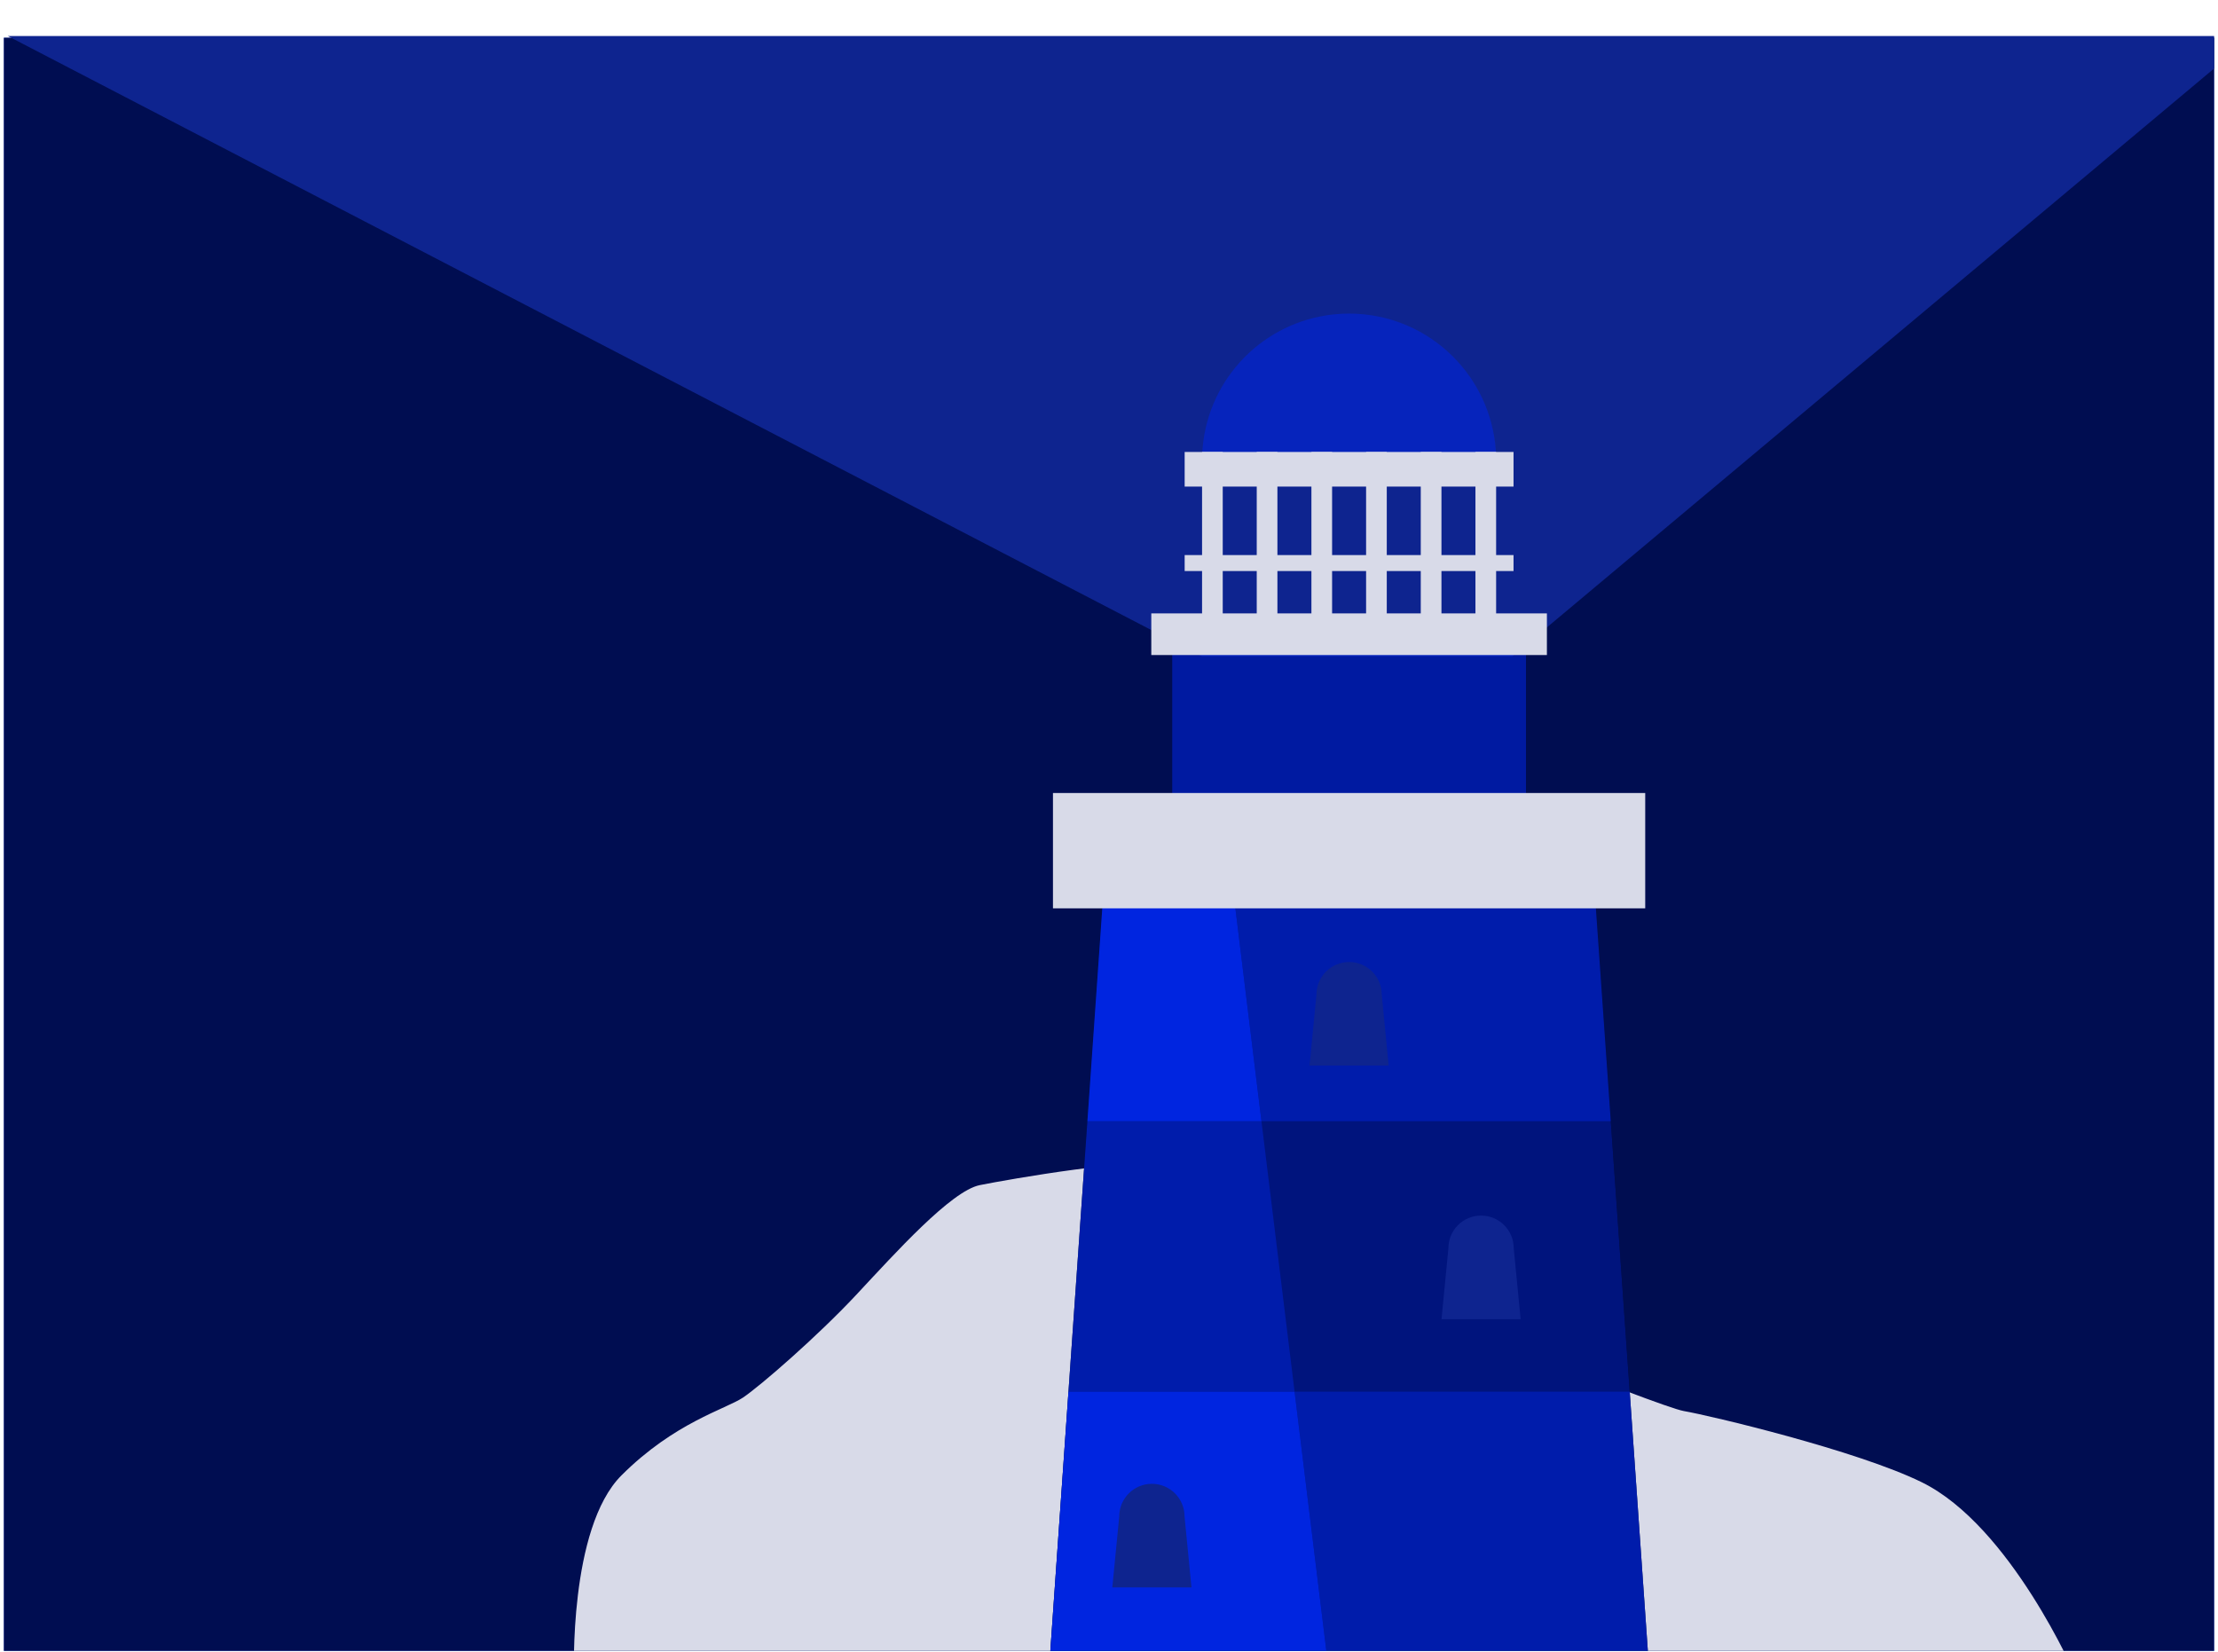
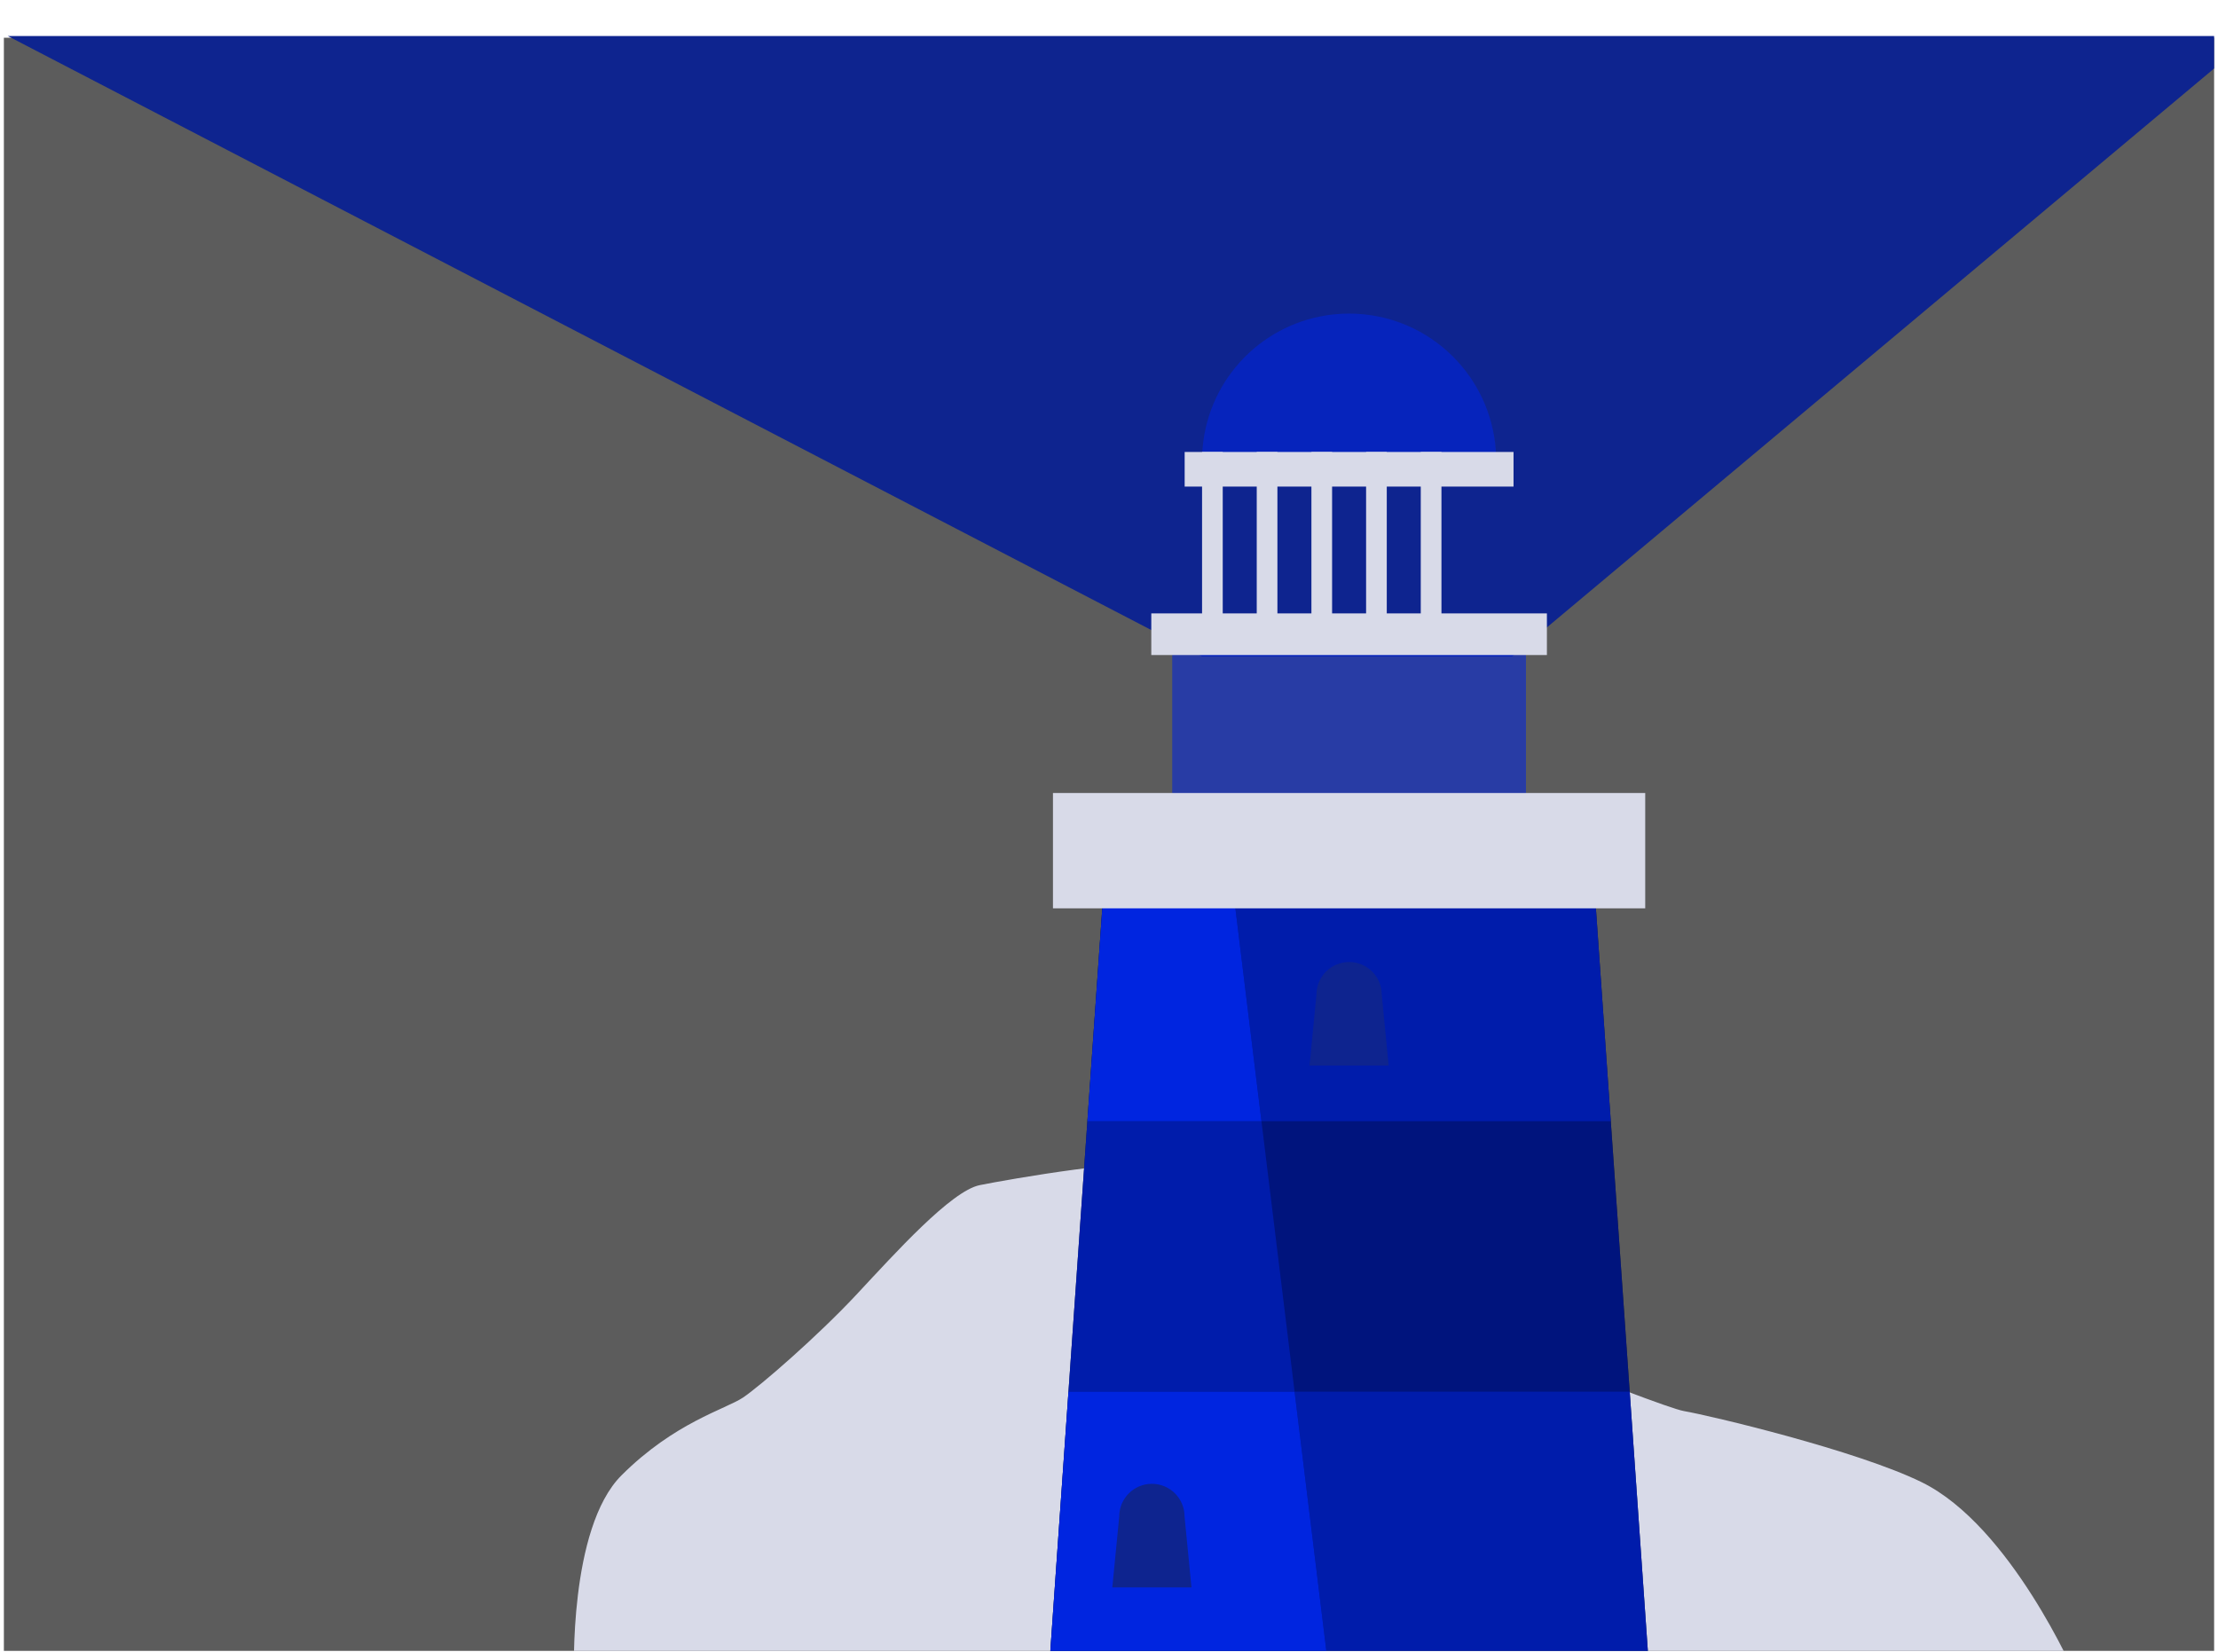
<svg xmlns="http://www.w3.org/2000/svg" width="286" height="213" viewBox="0 0 286 213" fill="none">
  <g clip-path="url(#clip0_515_16837)">
-     <rect y="4.867" width="286" height="328" fill="#0025E0" />
    <rect y="4.867" width="286" height="328" fill="black" fill-opacity="0.64" />
    <path d="M155 84.639L1 4.642L290.5 4.642L195 84.639L155 84.639Z" fill="#0E248F" />
    <path d="M267.605 216.022H74.022C74.022 216.022 73.299 197.065 80.14 190.233C86.981 183.399 93.582 181.696 95.801 180.209C98.02 178.725 105.45 172.27 110.442 166.923C115.434 161.575 122.645 153.554 126.343 152.811C130.04 152.068 147.054 149.088 150.568 150.277C154.081 151.465 173.073 165.309 175.112 165.903C177.151 166.498 213.801 181.376 217.129 181.946C220.457 182.517 239.466 187.018 247.821 191.133C259.284 196.777 267.605 216.022 267.605 216.022Z" fill="#D8DAE8" />
    <path d="M217.462 284.079H130.455L132.895 249.202L135.335 214.324L137.775 179.446L140.215 144.569L142.655 109.684H205.262L207.702 144.569L210.142 179.446L212.582 214.324L215.023 249.202L217.462 284.079Z" fill="black" />
    <path d="M217.462 284.079H130.455L132.895 249.202L135.335 214.324L137.775 179.446L140.215 144.569L142.655 109.684H205.262L207.702 144.569L210.142 179.446L212.582 214.324L215.023 249.202L217.462 284.079Z" fill="#0025E0" fill-opacity="0.56" />
    <path d="M207.702 144.569H162.658L158.385 109.688L142.655 109.684H205.262L207.702 144.569Z" fill="#0025E0" fill-opacity="0.47" />
    <path d="M212.583 214.324H171.203L166.93 179.446H210.143L212.583 214.324Z" fill="#0025E0" fill-opacity="0.47" />
    <path d="M130.455 284.079L138.482 169.34L137.775 179.446L135.335 214.324L132.895 249.202L130.455 284.079ZM139.61 153.218L142.655 109.684L140.215 144.569L139.61 153.218Z" fill="#B6B9CC" />
    <path d="M132.895 249.202L135.335 214.324L137.775 179.446L138.482 169.34L138.527 168.706L139.473 155.176L139.61 153.218L140.215 144.569H162.658L164.566 160.142L165.094 164.45L166.93 179.446H137.775L135.335 214.324H171.203L175.475 249.202H132.895Z" fill="#0025E0" fill-opacity="0.47" />
    <path d="M162.658 144.569H140.215L142.655 109.684L158.385 109.688L162.658 144.569Z" fill="#0025E0" />
    <path d="M171.203 214.324H135.335L137.775 179.446H166.93L171.203 214.324Z" fill="#0025E0" />
    <path d="M173.959 124.045C171.633 124.045 169.748 125.931 169.748 128.257L168.858 137.404H179.06L178.17 128.257C178.17 125.931 176.285 124.045 173.959 124.045Z" fill="#0E248F" />
-     <path d="M190.977 156.74C188.651 156.74 186.765 158.625 186.765 160.952L185.876 170.098H196.078L195.188 160.952C195.188 158.625 193.303 156.74 190.977 156.74Z" fill="#0E248F" />
    <path d="M148.531 191.328C146.205 191.328 144.32 193.213 144.32 195.539L143.43 204.685H153.632L152.742 195.539C152.742 193.213 150.857 191.328 148.531 191.328Z" fill="#0E248F" />
    <path d="M192.919 59.395H154.999C154.999 50.19 161.555 42.523 170.244 40.802C171.444 40.559 172.689 40.435 173.959 40.435C179.196 40.435 183.932 42.557 187.364 45.989C190.488 49.114 192.532 53.325 192.869 58.011C192.904 58.468 192.919 58.929 192.919 59.395Z" fill="#0025E0" fill-opacity="0.56" />
    <path d="M192.921 59.392H192.919C192.919 59.334 192.918 59.275 192.918 59.217V59.083C192.92 59.186 192.921 59.288 192.921 59.392ZM192.888 58.277H192.888C192.882 58.188 192.876 58.099 192.869 58.011C192.822 57.361 192.743 56.722 192.633 56.093C192.744 56.724 192.824 57.365 192.87 58.014C192.877 58.102 192.883 58.19 192.888 58.277Z" fill="#B6B9CC" />
    <path d="M155 82.539H157.666V58.278H155V82.539Z" fill="#D8DAE8" />
    <path d="M162.05 82.539H164.716V58.278H162.05V82.539Z" fill="#D8DAE8" />
    <path d="M169.101 82.539H171.767V58.278H169.101V82.539Z" fill="#D8DAE8" />
    <path d="M176.151 82.539H178.817V58.278H176.151V82.539Z" fill="#D8DAE8" />
    <path d="M183.201 82.539H185.868V58.278H183.201V82.539Z" fill="#D8DAE8" />
-     <path d="M195.163 73.631H152.756V71.572H195.163V73.631Z" fill="#D8DAE8" />
-     <path d="M190.252 82.539H192.918V58.278H190.252V82.539Z" fill="#D8DAE8" />
+     <path d="M190.252 82.539V58.278H190.252V82.539Z" fill="#D8DAE8" />
    <path d="M151.152 104.469H196.767V82.538H151.152V104.469Z" fill="#0025E0" fill-opacity="0.56" />
    <path d="M212.143 117.123H135.775V102.252H212.143V117.123Z" fill="#D8DAE8" />
    <path d="M199.465 84.462H148.453V79.093H199.465V84.462Z" fill="#D8DAE8" />
    <path d="M195.163 62.741H152.756V58.277H195.163V62.741Z" fill="#D8DAE8" />
  </g>
  <defs>
    <clipPath id="clip0_515_16837">
      <rect width="285" height="212" fill="white" transform="translate(0.5 0.867)" />
    </clipPath>
  </defs>
</svg>